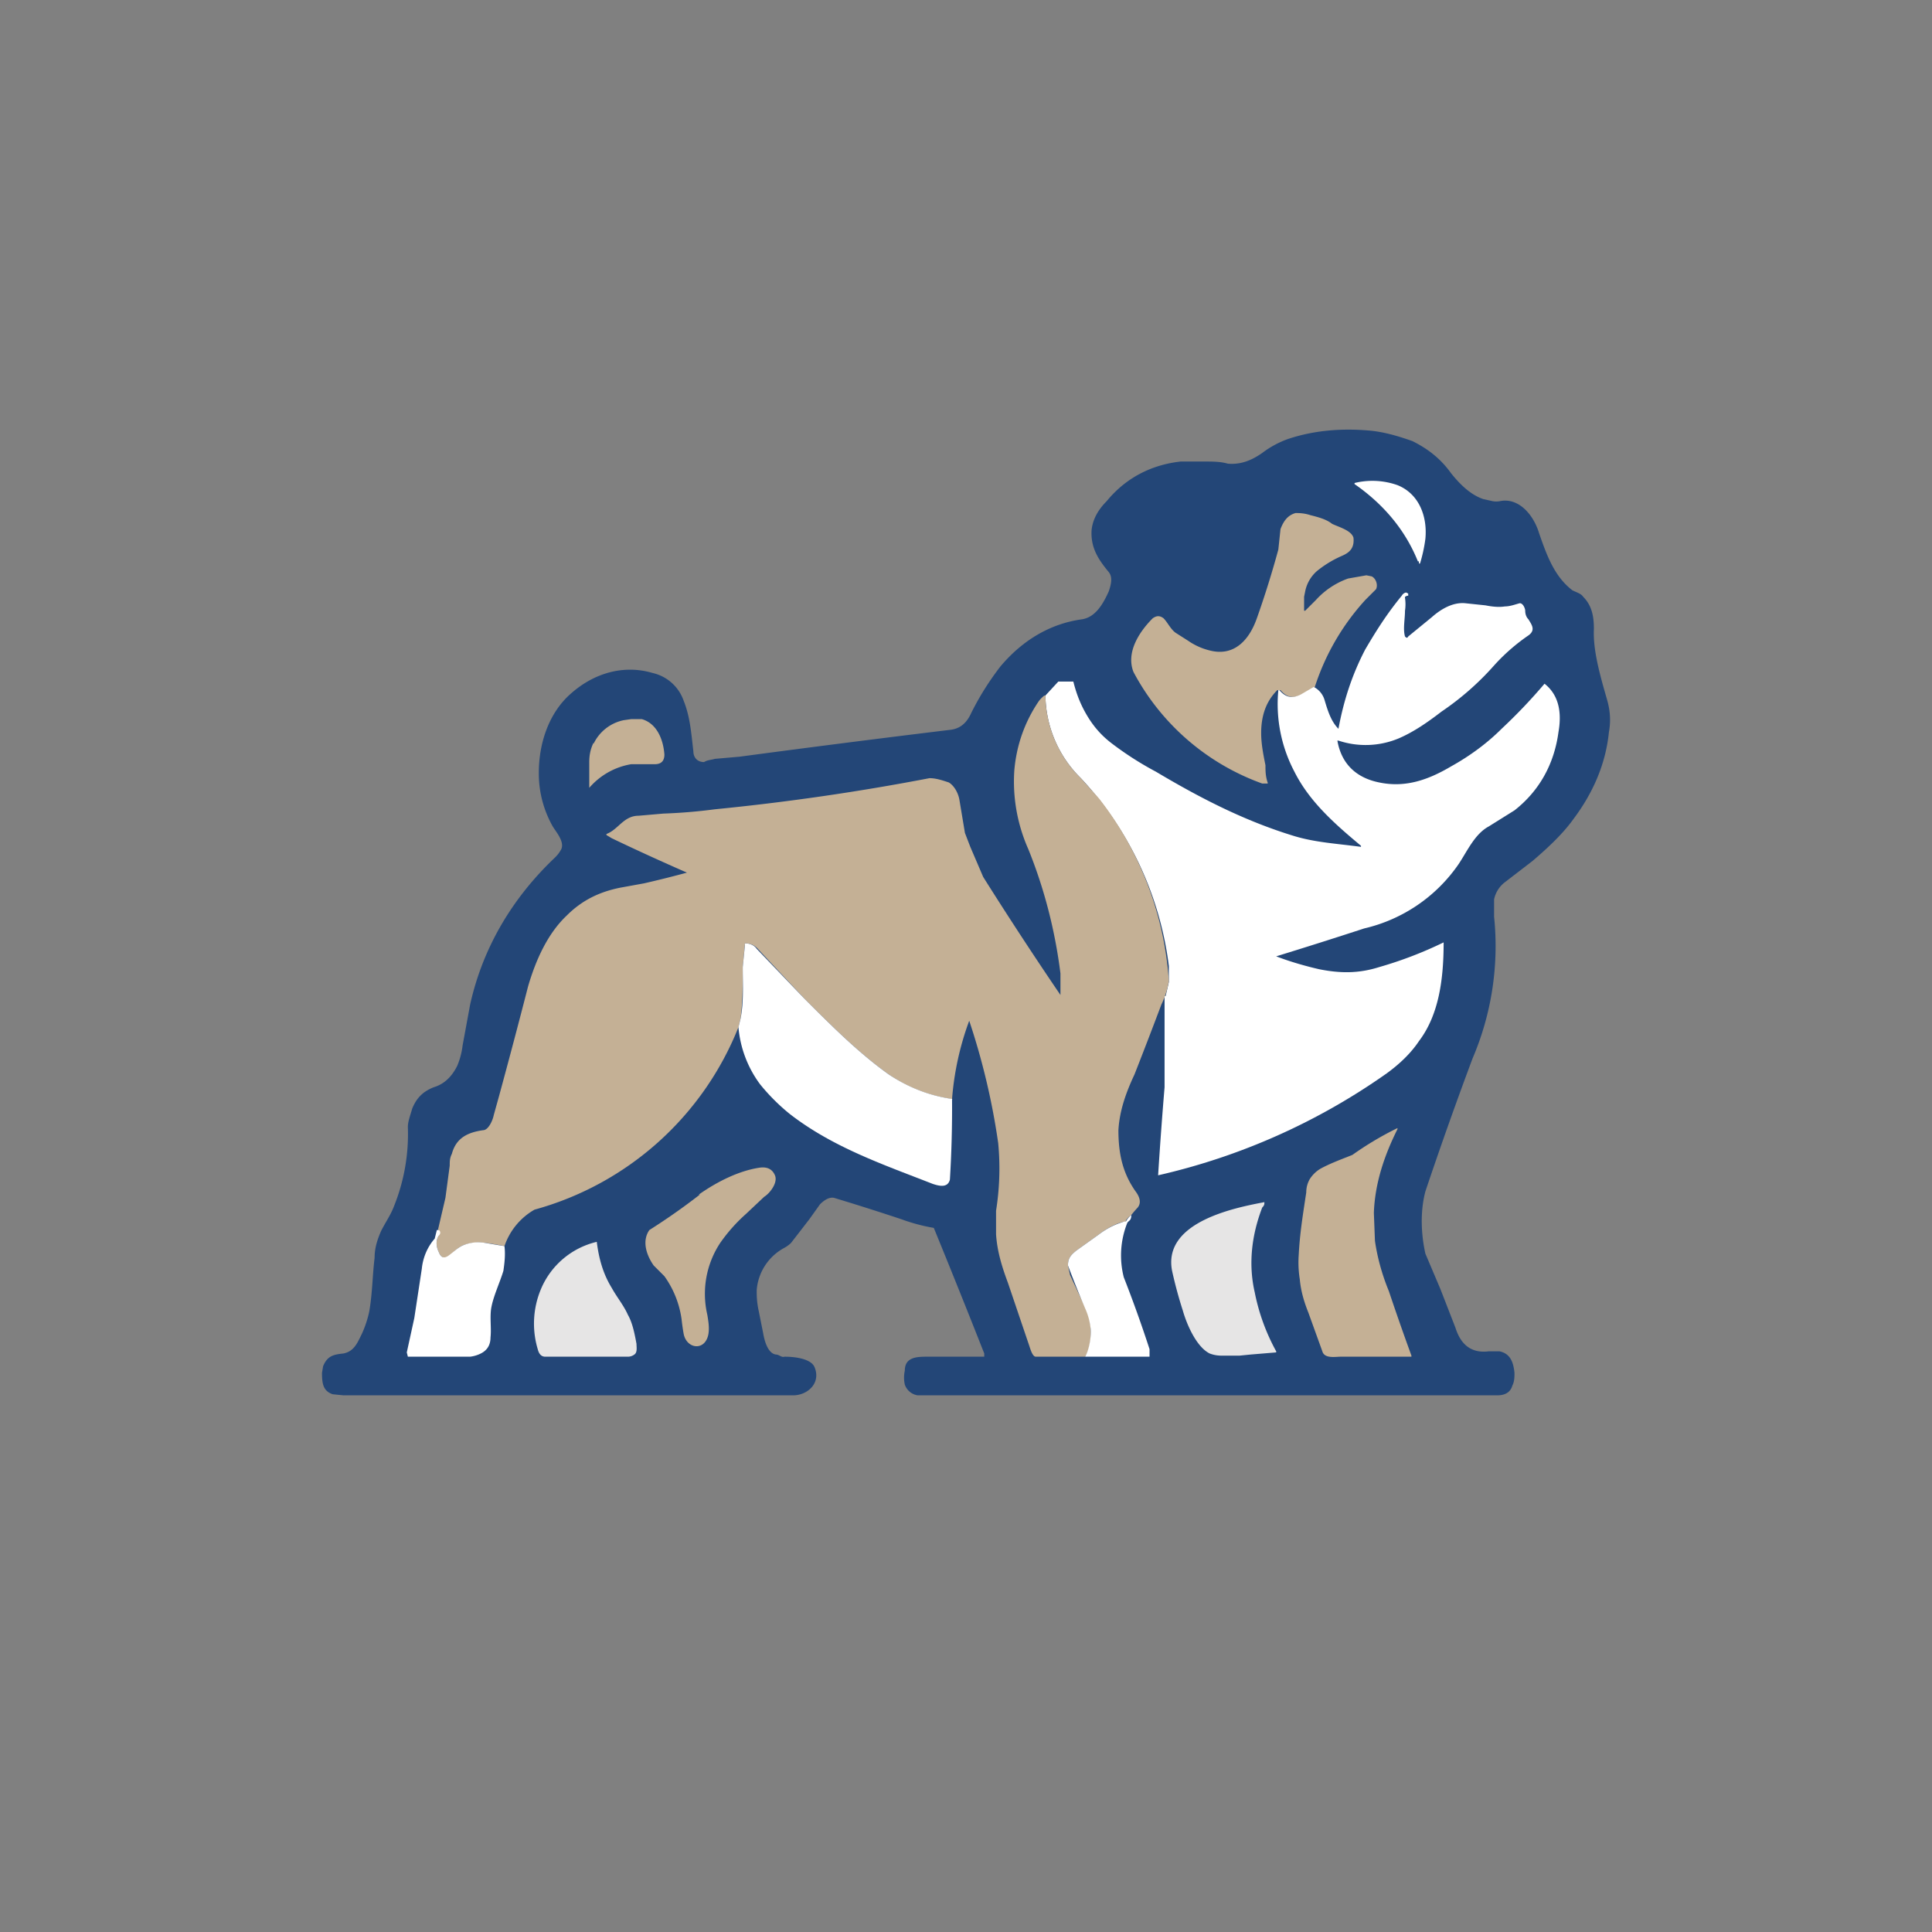
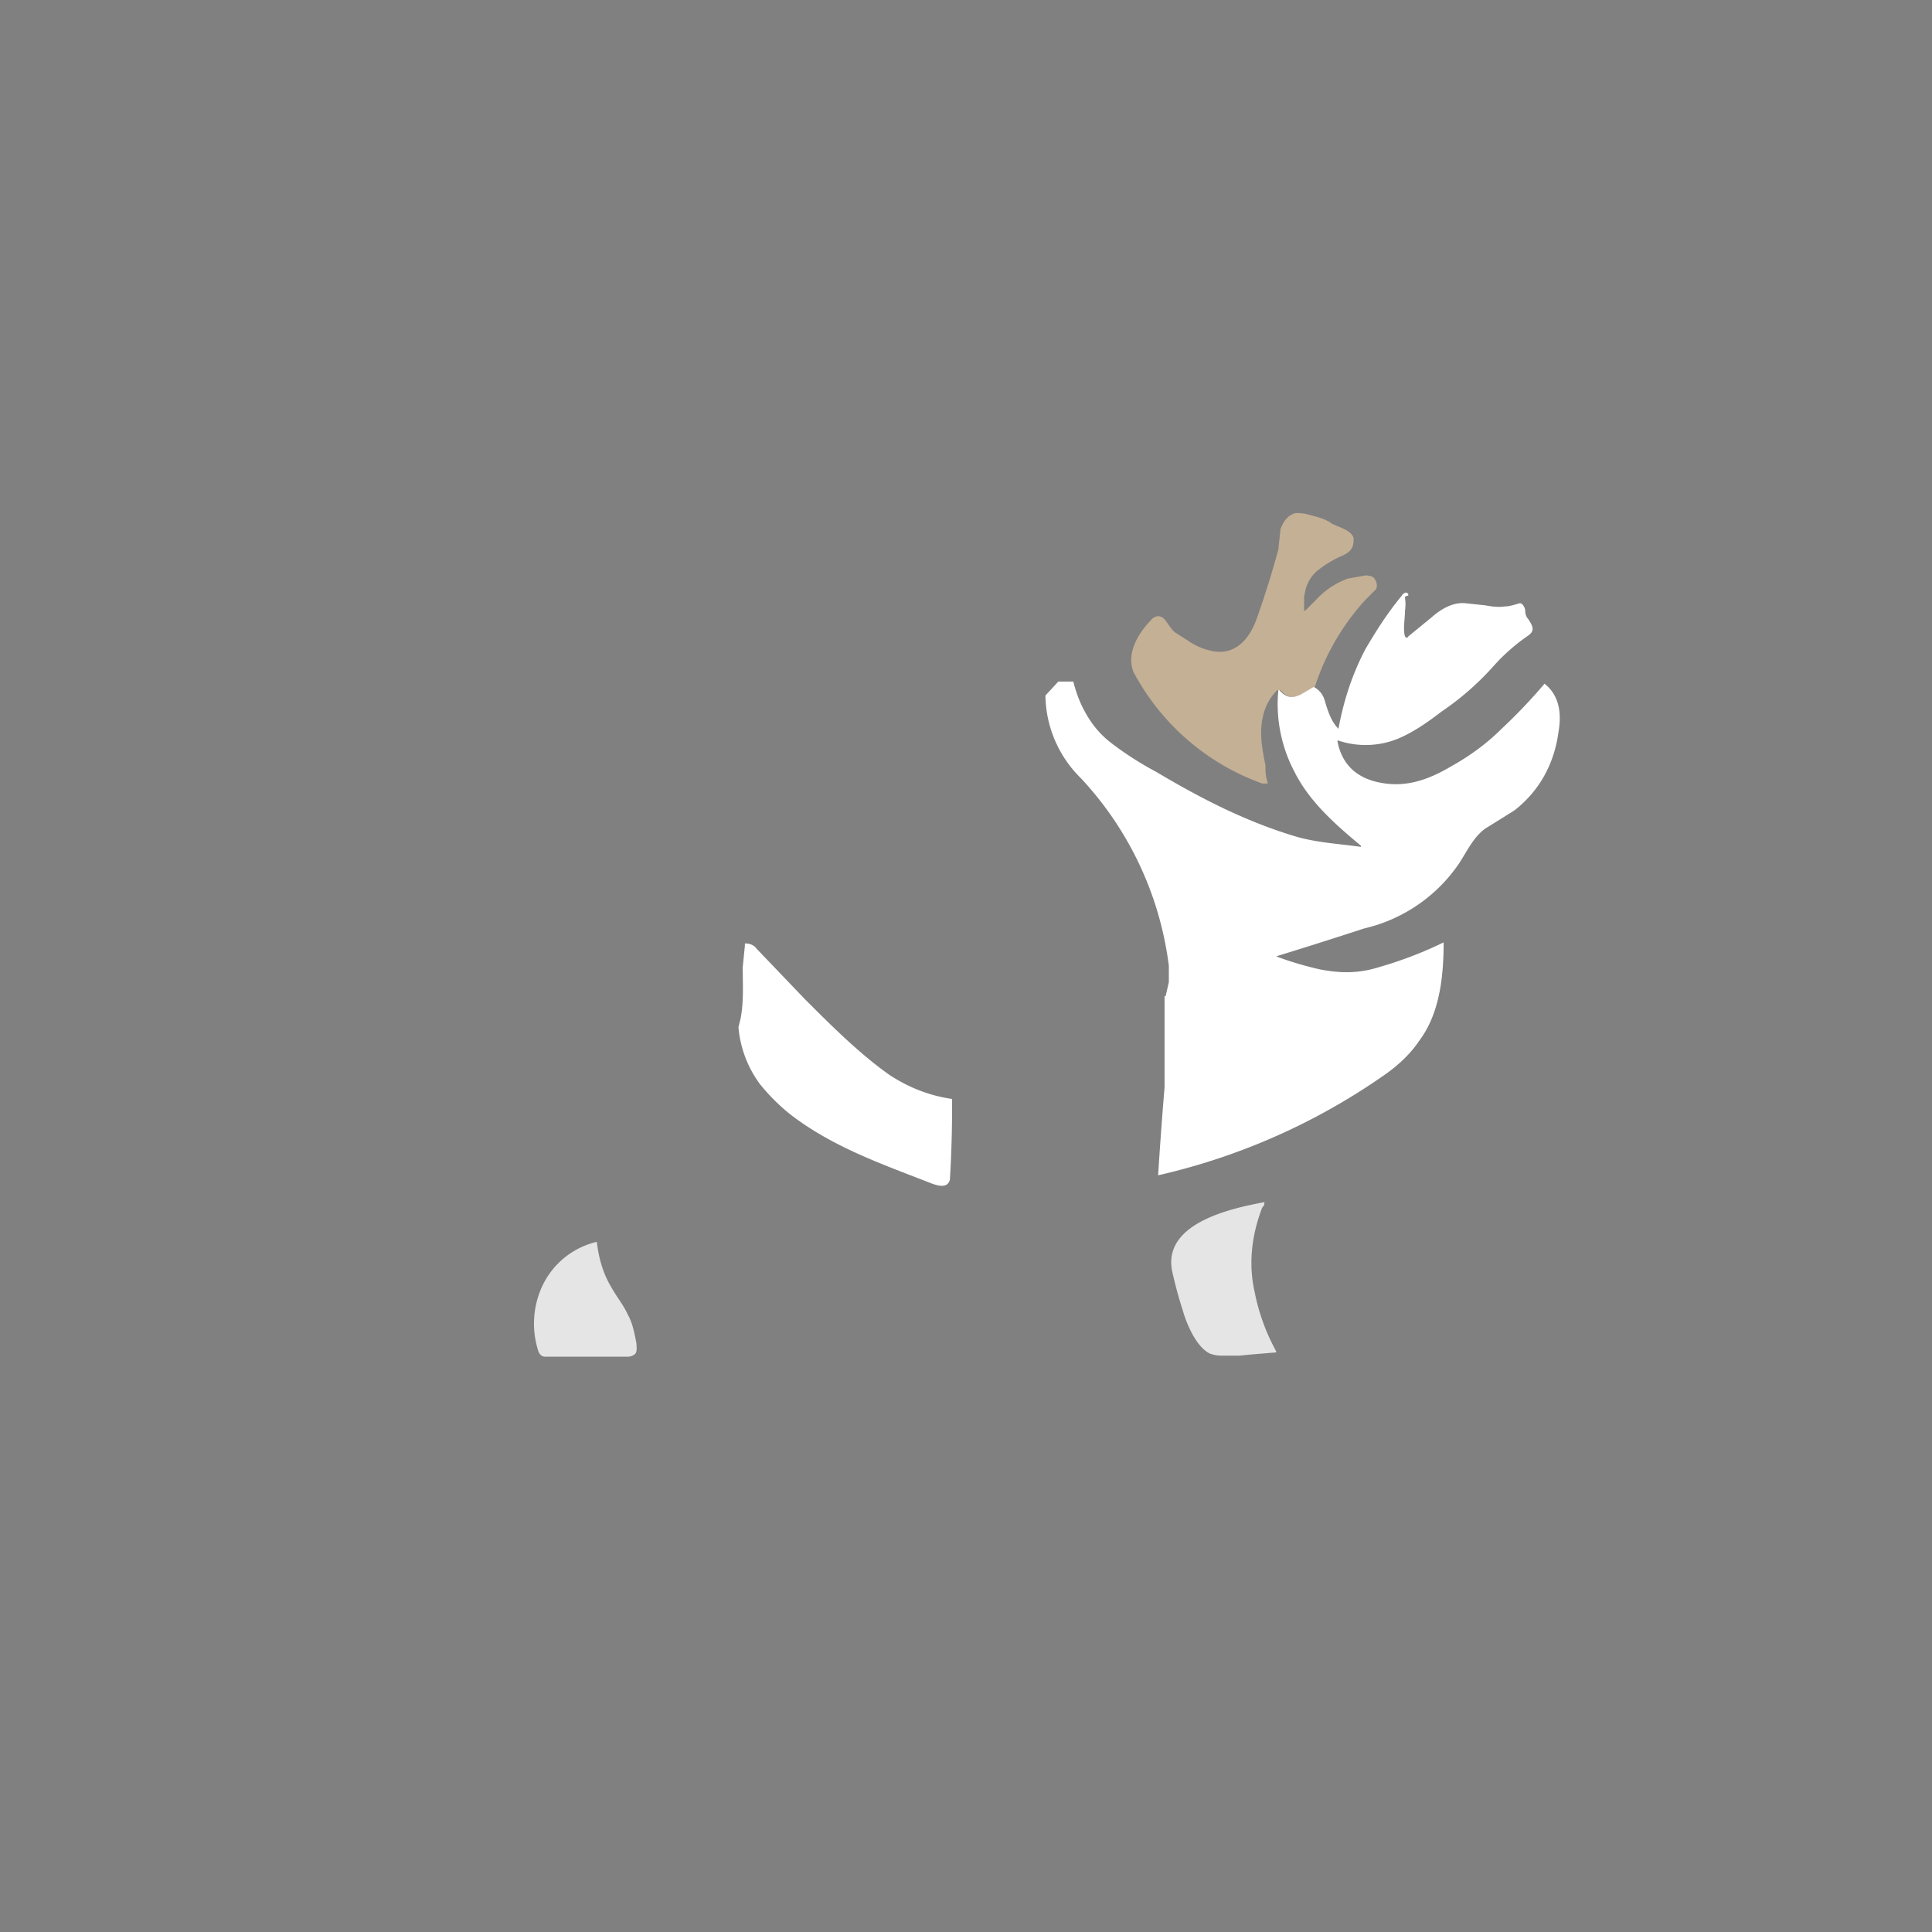
<svg xmlns="http://www.w3.org/2000/svg" width="18" height="18">
  <rect width="100%" height="100%" fill="#808080" stroke="none" />
-   <path fill="#234677" d="M9.17 12.64v-.03a95 95 0 0 0-.47-1.17 1.7 1.7 0 0 1-.3-.08 23 23 0 0 0-.63-.2c-.05-.01-.1.03-.13.06l-.1.14-.17.22a.3.3 0 0 1-.07.05.49.49 0 0 0-.25.39c0 .05 0 .11.02.2l.04.2c.01.06.04.19.12.2.03 0 .05.03.08.02.1 0 .25.02.28.1.06.15-.07.26-.2.26H3.2l-.1-.01c-.09-.03-.1-.1-.1-.2l.01-.06c.04-.1.1-.11.19-.12.1-.02.13-.1.17-.18a1 1 0 0 0 .07-.21c.03-.17.03-.34.05-.5 0-.1.03-.18.06-.25.04-.08.09-.15.12-.23a1.8 1.8 0 0 0 .13-.74c0-.05.02-.1.04-.17.04-.1.1-.16.2-.2.1-.03.17-.1.22-.2a.7.7 0 0 0 .05-.19l.07-.38c.12-.54.4-1 .79-1.37a.3.3 0 0 0 .06-.08c.03-.07-.05-.16-.08-.21a1 1 0 0 1-.13-.5c0-.27.09-.55.29-.73.22-.2.5-.28.77-.2a.4.4 0 0 1 .29.26c.06.15.07.3.09.47 0 .05.03.1.1.1.03-.02.07-.02.1-.03l.23-.02a165 165 0 0 1 1.96-.25c.1-.01.16-.07.2-.16.08-.16.17-.3.27-.43.21-.25.47-.4.76-.44.13-.02.2-.15.25-.26.02-.06.04-.13 0-.18-.09-.11-.17-.22-.16-.39.01-.1.06-.19.14-.27.18-.22.42-.34.69-.37h.22c.08 0 .15 0 .22.02.12.01.22-.03.32-.1a.9.9 0 0 1 .24-.13c.24-.08.49-.1.74-.08.14.01.28.05.42.1.14.07.26.16.36.3.08.1.18.2.3.24l.09.02a.2.2 0 0 0 .06 0c.18-.04.32.13.37.3.07.2.14.4.31.53.04.02.08.03.1.06.08.08.1.18.1.3-.01.2.06.44.12.65.03.1.04.2.02.31-.03.3-.15.57-.33.81-.1.14-.24.27-.38.39l-.26.2a.27.27 0 0 0-.1.16v.16a2.66 2.66 0 0 1-.2 1.32 39 39 0 0 0-.44 1.24c-.05.19-.04.4 0 .58l.14.33.14.36c.05.16.15.24.31.22h.1c.1.02.13.1.14.2 0 .04 0 .08-.02.12-.02.07-.08.09-.14.09h-5.4a.15.15 0 0 1-.12-.1.3.3 0 0 1 0-.13c0-.12.1-.13.2-.13z" />
-   <path fill="#fff" d="M13.21 5.23c-.12-.3-.33-.54-.59-.72V4.5a.7.7 0 0 1 .4.02c.2.08.28.29.26.5a1.4 1.4 0 0 1-.05.23h-.01v-.02Z" />
  <path fill="#C4B095" d="m12.25 6.4-.12.07c-.08.04-.14.03-.2-.04h-.03c-.1.1-.15.23-.15.4 0 .1.02.2.04.3 0 .05 0 .1.02.16a.01.01 0 0 1 0 .01h-.05a2.2 2.2 0 0 1-1.2-1.04c-.07-.18.05-.37.18-.5.03-.02.06-.03.1 0 .04.04.07.11.12.14l.11.07a.6.6 0 0 0 .2.09c.23.06.37-.1.44-.3a9 9 0 0 0 .2-.64l.02-.19c.03-.08.07-.13.14-.15.03 0 .08 0 .14.02.08.02.15.04.2.08.06.03.18.06.2.13.01.1-.04.14-.11.17a1 1 0 0 0-.23.14.34.34 0 0 0-.11.19l-.01.05v.13h.01l.1-.1a.74.74 0 0 1 .3-.2l.17-.03.05.01c.04.02.06.08.04.12l-.1.1a2.2 2.2 0 0 0-.47.81" />
  <path fill="#fff" d="m10.86 9.28.03-.13V9a3.13 3.13 0 0 0-.82-1.75 1.1 1.1 0 0 1-.33-.77l.12-.13H10c.03.12.07.22.13.32s.13.18.22.25a3 3 0 0 0 .42.27c.42.25.83.46 1.29.6.2.06.4.07.62.1v-.01c-.24-.2-.48-.41-.62-.69a1.35 1.35 0 0 1-.15-.76h.01c.06.07.12.08.2.04l.12-.07a.2.2 0 0 1 .1.12c.03.1.06.2.13.27.05-.27.13-.51.25-.74.1-.17.2-.33.34-.5a.06.06 0 0 1 .04-.03l.02.01v.02h-.01l-.02.01v.01a.4.4 0 0 1 0 .12c0 .08-.02.17 0 .24.01.01.02.02.03 0l.22-.18c.09-.08.2-.14.31-.13l.19.02c.05.01.12.02.18.01.05 0 .1-.02.14-.03.03 0 .05.05.05.07 0 .03.01.06.03.08.03.05.07.1 0 .15a1.8 1.8 0 0 0-.32.28 2.6 2.6 0 0 1-.49.43c-.13.1-.26.19-.4.25a.8.8 0 0 1-.56.02h-.01c.04.23.19.35.39.39.24.05.45-.02.67-.15.18-.1.34-.22.47-.35a5 5 0 0 0 .4-.42c.14.11.16.28.13.45-.04.3-.18.55-.41.73l-.24.15c-.13.07-.2.23-.28.35a1.47 1.47 0 0 1-.88.6 48 48 0 0 1-.82.26c.13.05.27.09.4.12.2.04.37.04.56-.02a3.7 3.7 0 0 0 .6-.23c0 .33-.04.67-.23.92-.08.12-.19.22-.3.3a6 6 0 0 1-2.13.95 40 40 0 0 1 .06-.82v-.85Z" />
-   <path fill="#C4B095" d="M9.74 6.48a1.1 1.1 0 0 0 .33.77l.17.19a3.1 3.1 0 0 1 .65 1.7.8.8 0 0 1-.07.22 50 50 0 0 1-.25.65c-.08.17-.14.34-.15.52 0 .22.04.4.16.57.03.04.06.1.02.15a1 1 0 0 0-.06.07.2.2 0 0 0-.05.05v.01l-.05.01a.7.7 0 0 0-.2.11l-.21.15c-.05.04-.08.07-.08.14l.02.09.14.3c.03.06.05.13.05.19.01.06 0 .2-.05.27h-.46c-.03 0-.05-.07-.06-.1l-.2-.59c-.06-.16-.1-.3-.11-.45v-.22a2.5 2.5 0 0 0 .02-.63 6.5 6.5 0 0 0-.27-1.14 2.7 2.7 0 0 0-.16.73c-.2-.03-.4-.1-.59-.23-.28-.2-.53-.45-.78-.7l-.44-.47a.15.15 0 0 0-.1-.05h-.02v.01l-.02.21c0 .18 0 .32-.02.48l-.02.08a2.86 2.86 0 0 1-1.9 1.7.62.62 0 0 0-.28.34 2 2 0 0 0-.18-.03c-.07-.01-.14 0-.2.02-.05.02-.09.06-.13.1-.05.03-.08.02-.1-.03-.03-.06-.03-.12 0-.16v-.05h-.01l.07-.3.04-.3c0-.04 0-.07.02-.11.04-.15.15-.2.29-.22.05 0 .09-.09.1-.14l.05-.18a72 72 0 0 0 .27-1.02c.07-.24.18-.49.36-.66.14-.14.3-.22.5-.26L6 8.23a10 10 0 0 0 .4-.1 22 22 0 0 1-.7-.32l-.05-.03v-.01c.11-.04.16-.17.3-.17l.23-.02a5 5 0 0 0 .48-.04 22 22 0 0 0 2-.29c.06 0 .12.02.18.04.05.03.09.1.1.17l.05.3.05.13.12.28a37 37 0 0 0 .72 1.1v-.2c-.05-.4-.15-.79-.3-1.16a1.55 1.55 0 0 1-.13-.73c.02-.24.1-.46.23-.65a.3.3 0 0 1 .05-.05Zm-4.21.45a.4.4 0 0 1 .28-.22l.07-.01h.1c.14.04.2.19.21.33q0 .09-.09.09h-.22a.66.66 0 0 0-.39.22V7.1c0-.06.01-.12.04-.18Z" />
  <path fill="#fff" d="M8.87 10.24a11 11 0 0 1-.02.75c-.02.08-.1.06-.16.04-.46-.18-.93-.34-1.33-.65-.1-.08-.2-.18-.28-.28a1.04 1.04 0 0 1-.2-.53l.02-.08c.03-.16.02-.3.02-.48l.02-.2v-.02h.01c.04 0 .08.02.1.05l.45.47c.25.25.5.5.78.7.18.12.38.2.6.23Z" />
-   <path fill="#C4B095" d="M13.02 10.52c-.12.24-.21.5-.22.78l.01.26c.02.14.06.3.13.47a24 24 0 0 0 .21.6v.01h-.66c-.05 0-.15.02-.17-.05l-.13-.36c-.04-.1-.07-.2-.08-.31a1 1 0 0 1-.01-.23c.01-.2.04-.38.07-.58 0-.06.02-.1.03-.12a.3.3 0 0 1 .1-.1c.09-.05.2-.09.3-.13a3 3 0 0 1 .42-.25zm-6.51.61c.17-.12.37-.22.56-.25.06-.01.12 0 .15.07s-.05.17-.1.2l-.17.16q-.135.12-.24.27a.86.86 0 0 0-.12.67c.01.06.02.12.01.18-.03.16-.2.14-.23 0a2 2 0 0 1-.02-.14.9.9 0 0 0-.16-.4l-.1-.1c-.07-.1-.11-.23-.04-.33a6 6 0 0 0 .47-.33Z" />
  <path fill="#E6E5E5" d="M11.76 11.25c-.1.26-.13.53-.07.79a1.9 1.9 0 0 0 .2.55v.01l-.24.02-.1.01h-.18a.3.3 0 0 1-.1-.02c-.12-.06-.21-.26-.25-.4a4 4 0 0 1-.1-.37c-.09-.46.6-.59.86-.64 0 .02 0 .03-.02.05" />
-   <path fill="#fff" d="M10.54 11.32c0 .06-.03.05-.04.08a.82.82 0 0 0-.03.5 12 12 0 0 1 .24.67v.07-.07.07h-.6c.04-.07.06-.2.05-.27a.6.6 0 0 0-.05-.18 10 10 0 0 1-.16-.4c0-.07.03-.1.08-.14l.21-.15a.7.7 0 0 1 .24-.12h.01a.2.2 0 0 1 .05-.06m-6.46.14h.01c.02.02.01.04 0 .05-.03.04-.03.1 0 .16.02.05.05.06.1.02.04-.03.08-.07.13-.09a.37.37 0 0 1 .2-.02l.18.03c.01.08 0 .16-.01.23-.03.1-.09.23-.11.33-.02.09 0 .2-.01.29q0 .105-.09.15a.3.3 0 0 1-.1.03H3.8l-.01-.04.07-.32.07-.46c.01-.1.05-.2.12-.28l.02-.08Z" />
  <path fill="#E6E5E5" d="M5.04 12.01a.75.75 0 0 1 .52-.44c.02.16.06.3.14.43.05.09.11.16.15.25.04.07.06.16.08.27 0 .03.01.08-.02.1a.1.1 0 0 1-.06.02h-.77c-.04 0-.06-.03-.07-.07a.83.83 0 0 1 .03-.56" />
</svg>